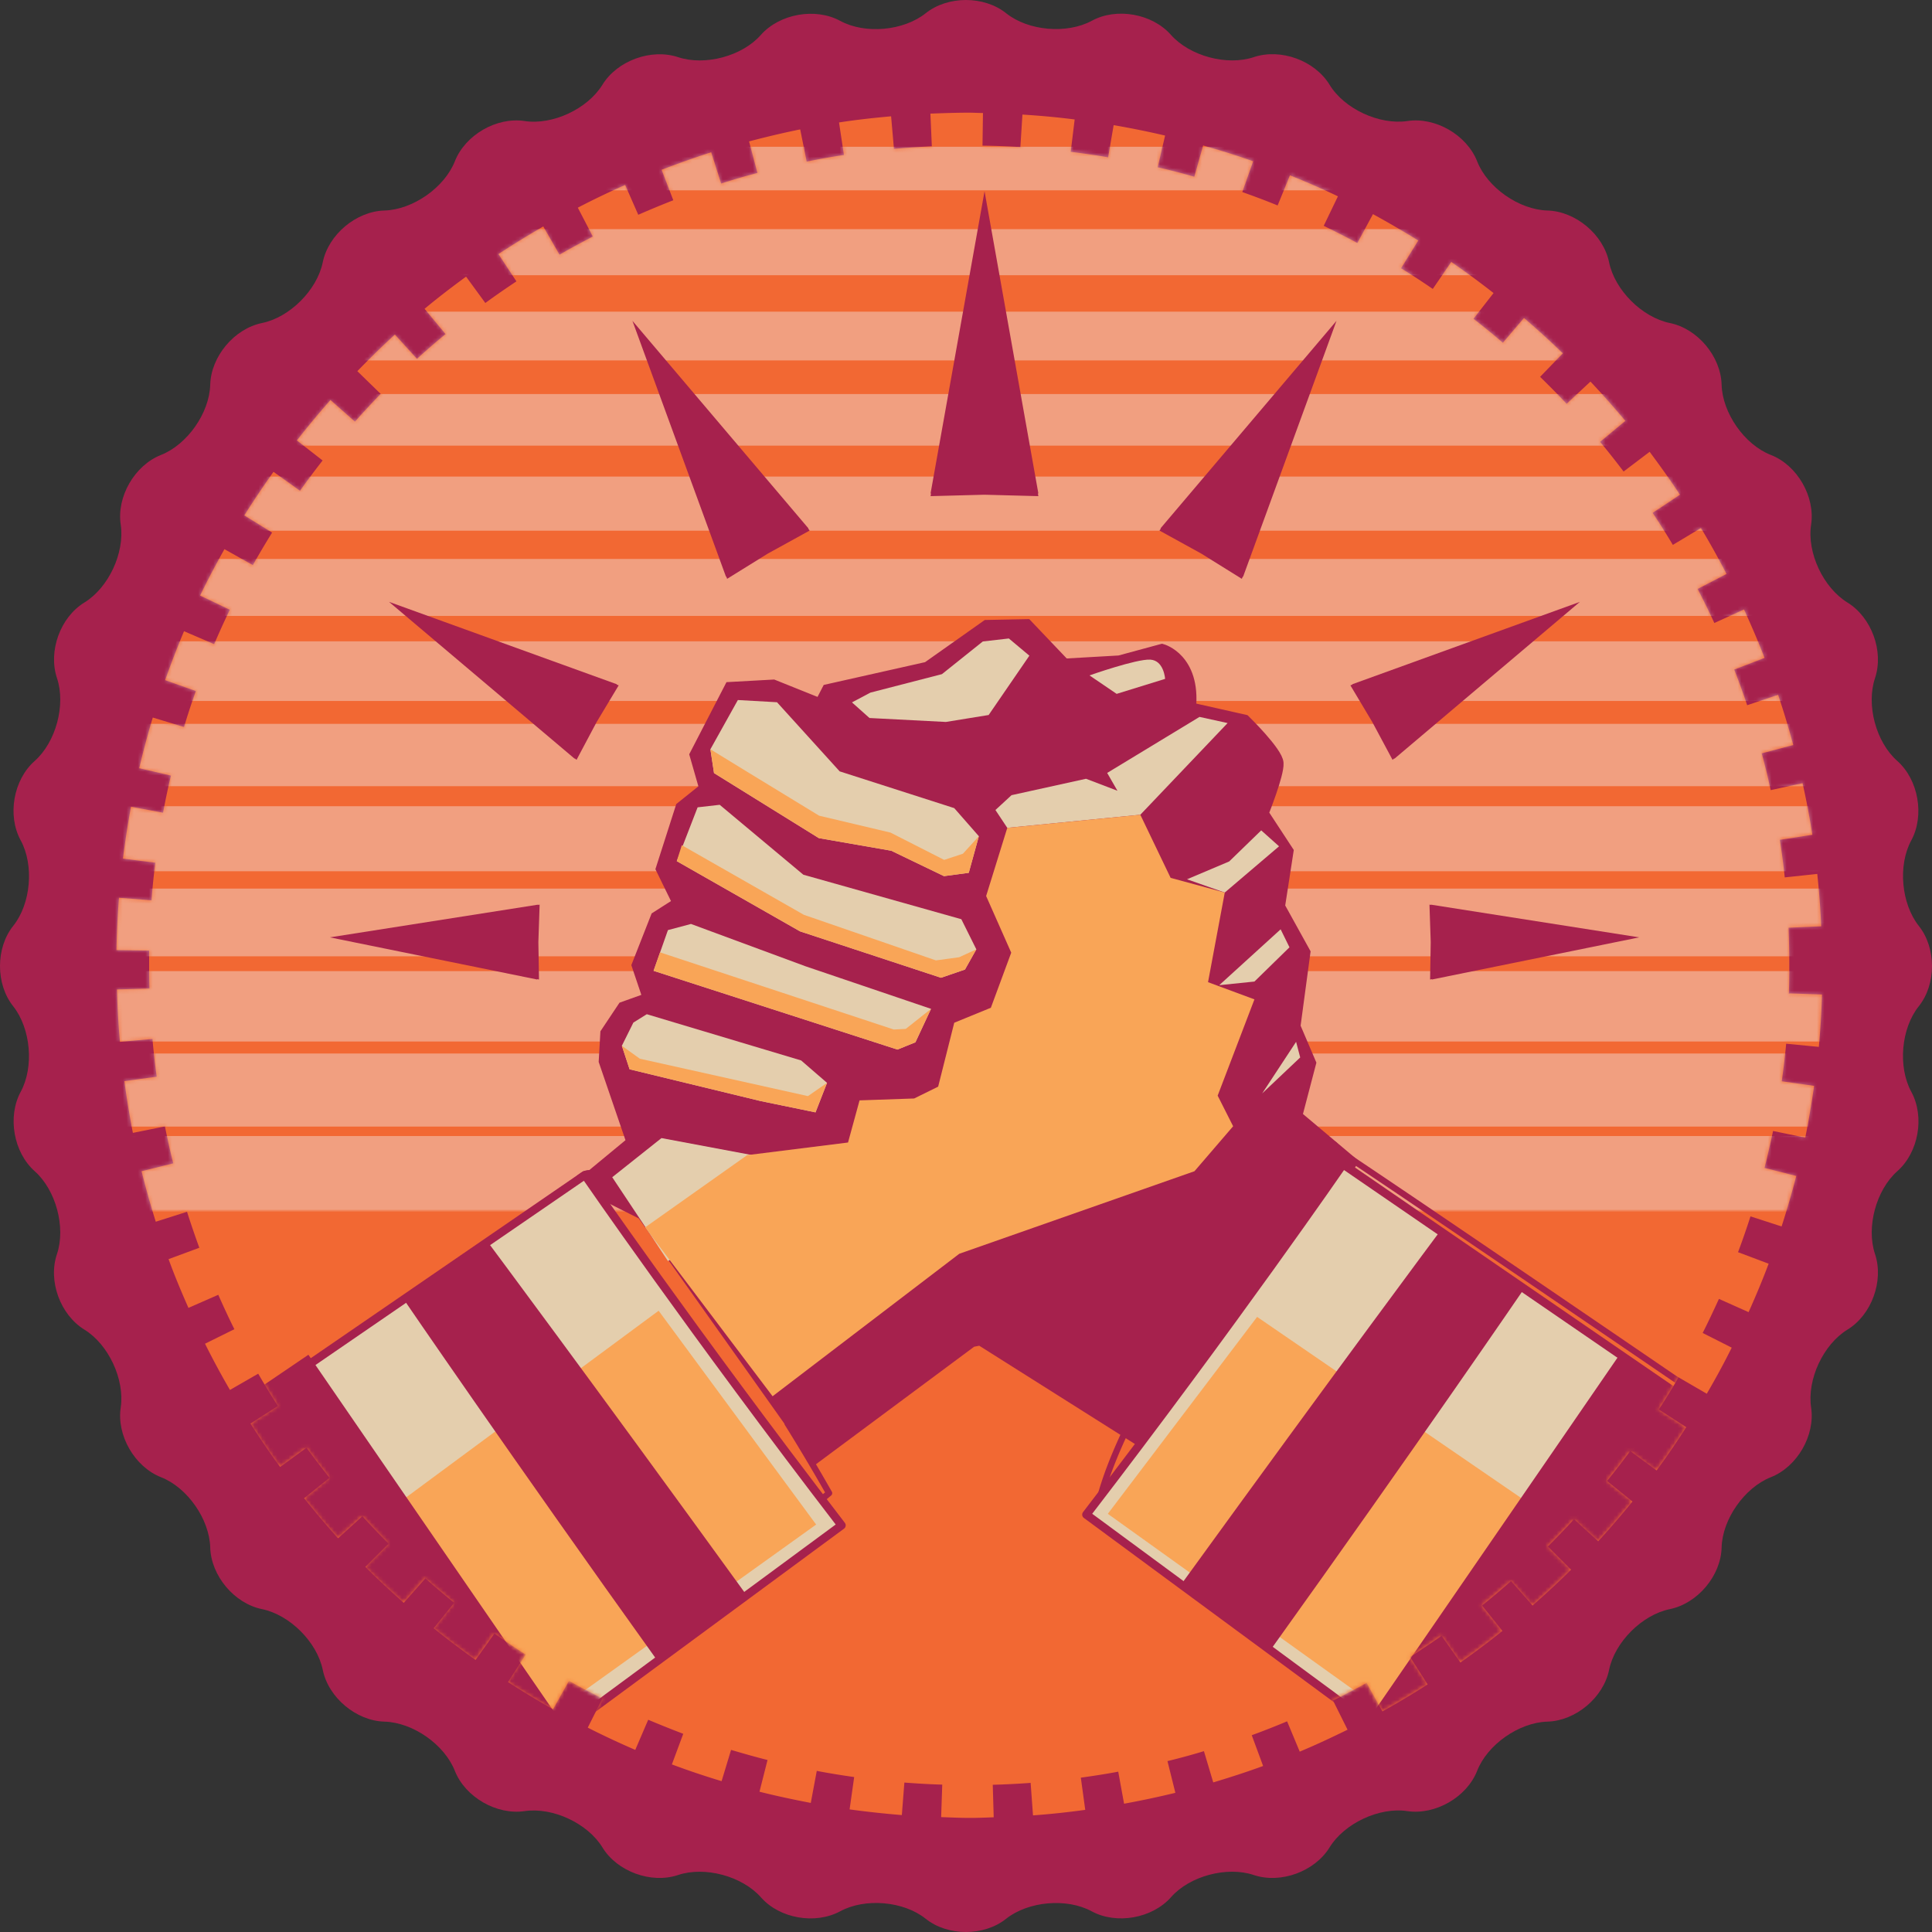
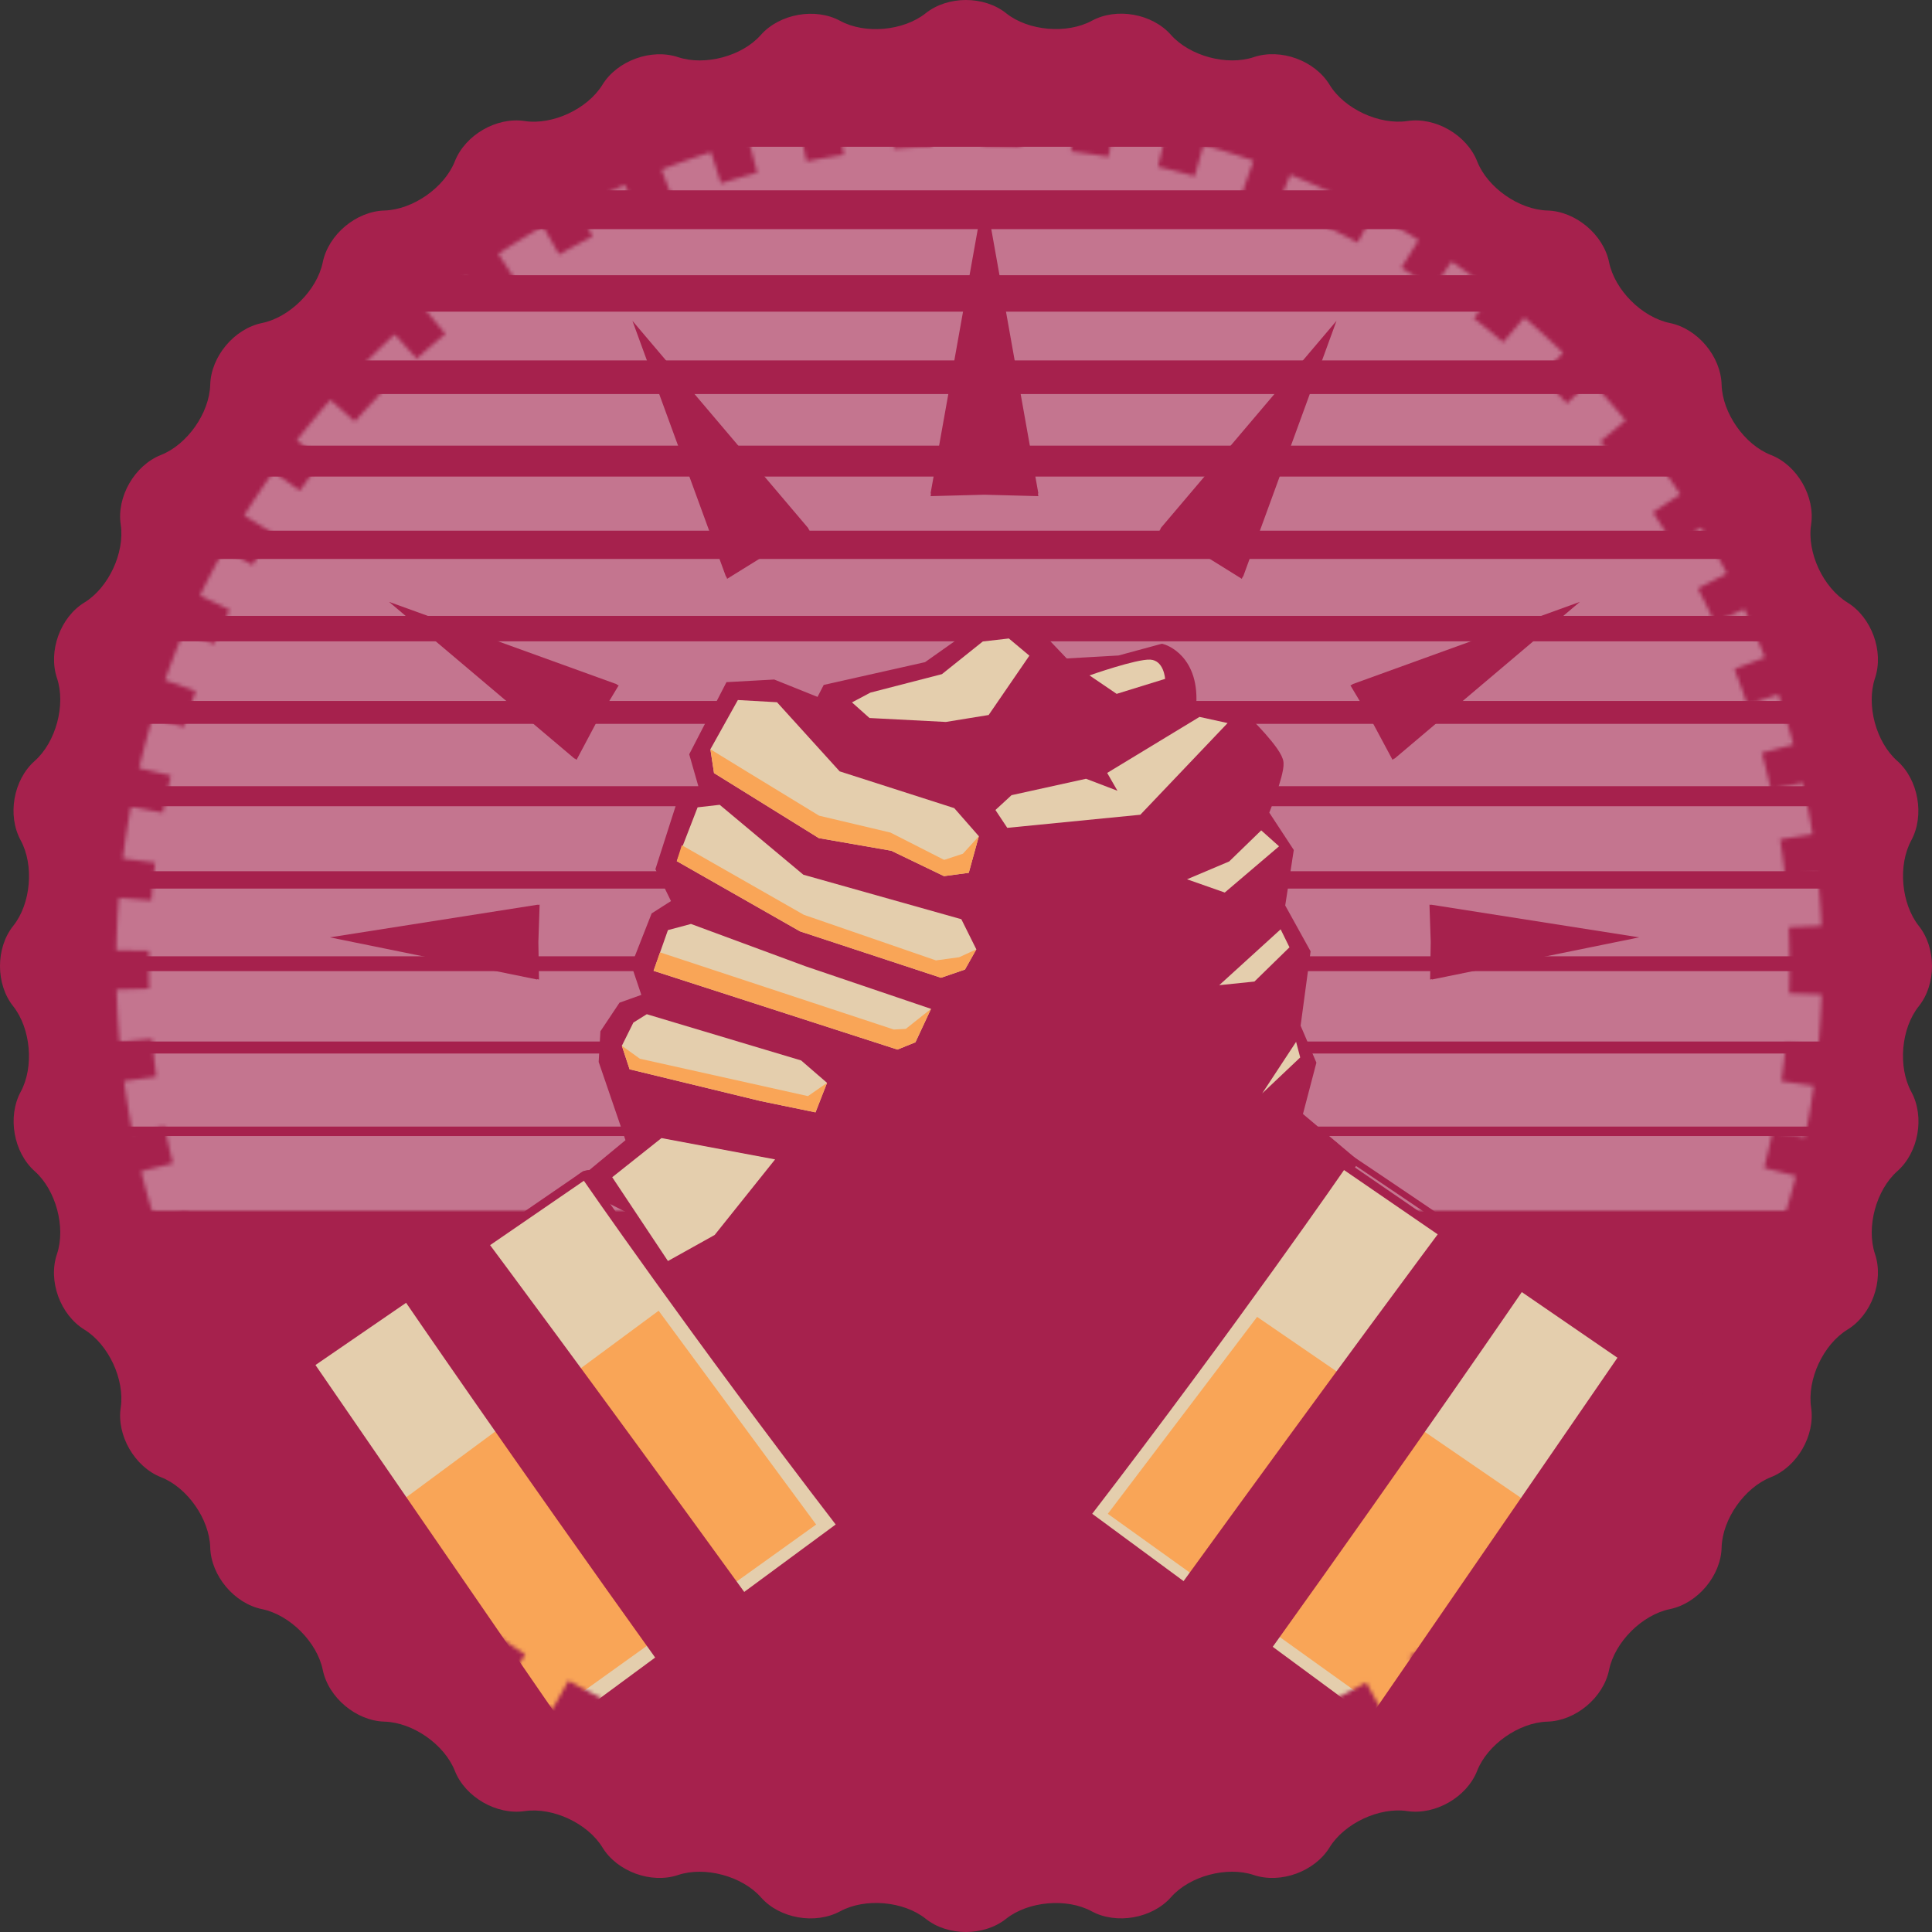
<svg xmlns="http://www.w3.org/2000/svg" width="512" height="512" fill="none">
  <rect width="100%" height="100%" fill="#333333" stroke="none" />
  <path fill="#A6214D" d="M245.564 9.284c5.731-4.559 15.1-4.559 20.872 0 5.73 4.558 15.685 5.436 22.126 1.965 6.441-3.513 15.685-1.882 20.537 3.597 4.852 5.478 14.514 8.07 21.457 5.729 6.943-2.342 15.769.878 19.617 7.151 3.806 6.231 12.882 10.497 20.118 9.368 7.236-1.088 15.393 3.596 18.069 10.413 2.677 6.817 10.875 12.546 18.195 12.755 7.32.209 14.514 6.231 15.978 13.424 1.464 7.193 8.533 14.26 15.727 15.724 7.194 1.464 13.217 8.615 13.384 15.975.209 7.319 5.94 15.516 12.757 18.192 6.818 2.677 11.503 10.79 10.415 18.066-1.087 7.235 3.137 16.31 9.369 20.116 6.233 3.847 9.453 12.629 7.111 19.613-2.342 6.942.251 16.603 5.772 21.454 5.479 4.851 7.11 14.093 3.597 20.533-3.513 6.44-2.635 16.394 1.924 22.123 4.559 5.729 4.559 15.097 0 20.868-4.559 5.729-5.437 15.682-1.924 22.123 3.513 6.44 1.882 15.682-3.597 20.533-5.479 4.851-8.073 14.512-5.772 21.454 2.342 6.942-.878 15.766-7.111 19.571-6.232 3.806-10.456 12.881-9.369 20.158 1.088 7.234-3.597 15.389-10.415 18.066-6.817 2.676-12.548 10.873-12.757 18.191-.167 7.319-6.19 14.512-13.384 15.976-7.194 1.463-14.263 8.531-15.727 15.724-1.464 7.193-8.658 13.215-15.978 13.382-7.32.209-15.518 5.939-18.195 12.755-2.676 6.817-10.833 11.501-18.069 10.413-7.236-1.087-16.312 3.137-20.118 9.41-3.848 6.231-12.674 9.451-19.617 7.151-6.943-2.342-16.605.251-21.457 5.729-4.852 5.479-14.096 7.11-20.537 3.639-6.441-3.513-16.396-2.635-22.126 1.923-5.73 4.559-15.141 4.559-20.872 0-5.73-4.558-15.685-5.436-22.126-1.923-6.441 3.512-15.685 1.881-20.537-3.639-4.852-5.478-14.514-8.071-21.457-5.729-6.943 2.342-15.769-.878-19.575-7.151-3.848-6.273-12.882-10.497-20.16-9.41-7.236 1.088-15.392-3.596-18.069-10.413-2.677-6.816-10.875-12.546-18.195-12.755-7.32-.209-14.514-6.231-15.978-13.382-1.464-7.193-8.532-14.261-15.727-15.724-7.194-1.464-13.217-8.657-13.426-15.976-.167-7.318-5.94-15.515-12.757-18.191-6.818-2.677-11.502-10.79-10.415-18.066 1.088-7.235-3.137-16.31-9.37-20.158-6.273-3.805-9.452-12.629-7.11-19.571 2.343-6.942-.25-16.603-5.772-21.454-5.479-4.851-7.11-14.093-3.639-20.533 3.514-6.441 2.636-16.394-1.924-22.123-4.559-5.729-4.559-15.097 0-20.868 4.56-5.729 5.438-15.683 1.924-22.123-3.513-6.44-1.882-15.682 3.64-20.533 5.479-4.851 8.072-14.512 5.771-21.454-2.342-6.942.879-15.766 7.11-19.613 6.233-3.806 10.458-12.881 9.37-20.116-1.087-7.235 3.597-15.389 10.415-18.066 6.818-2.676 12.548-10.873 12.757-18.192.21-7.318 6.232-14.511 13.426-15.975 7.195-1.463 14.263-8.53 15.727-15.724 1.464-7.193 8.658-13.215 15.978-13.424 7.32-.167 15.518-5.897 18.195-12.755 2.677-6.817 10.791-11.5 18.069-10.413 7.236 1.087 16.312-3.137 20.16-9.368 3.848-6.231 12.632-9.451 19.575-7.151 6.943 2.342 16.605-.251 21.457-5.73 4.852-5.478 14.096-7.109 20.537-3.596 6.441 3.513 16.396 2.635 22.126-1.965Z" />
  <path fill="#A6214D" d="M245.313 3.513c5.856-4.684 15.476-4.684 21.332 0s16.061 5.562 22.67 2.007c6.567-3.596 16.02-1.923 20.997 3.722 4.977 5.604 14.848 8.28 21.959 5.897 7.11-2.384 16.145.878 20.077 7.318 3.89 6.399 13.175 10.706 20.62 9.619 7.404-1.13 15.727 3.68 18.488 10.664 2.718 6.984 11.125 12.838 18.612 13.048 7.487.209 14.849 6.356 16.355 13.716 1.505 7.36 8.741 14.596 16.103 16.101 7.361 1.506 13.51 8.824 13.719 16.352.209 7.485 6.065 15.891 13.05 18.61 6.985 2.718 11.795 11.04 10.666 18.484-1.129 7.402 3.22 16.686 9.62 20.617 6.399 3.931 9.704 12.922 7.32 20.032-2.385 7.109.251 16.979 5.897 21.955 5.605 4.977 7.278 14.428 3.723 21.036-3.597 6.607-2.677 16.769 1.966 22.666 4.684 5.855 4.684 15.473 0 21.328-4.685 5.855-5.563 16.059-1.966 22.666 3.597 6.608 1.924 16.059-3.723 21.036-5.605 4.976-8.282 14.846-5.897 21.955 2.384 7.109-.921 16.143-7.32 20.032-6.4 3.931-10.708 13.173-9.62 20.617 1.129 7.402-3.681 15.724-10.666 18.484-6.985 2.76-12.841 11.124-13.05 18.61-.167 7.486-6.358 14.846-13.719 16.352-7.362 1.505-14.598 8.74-16.103 16.1-1.506 7.361-8.868 13.508-16.355 13.717-7.487.209-15.894 6.064-18.612 13.048-2.761 6.984-11.084 11.751-18.488 10.664-7.403-1.129-16.689 3.22-20.62 9.619-3.932 6.398-12.967 9.702-20.077 7.318-7.111-2.384-17.024.251-21.959 5.897-4.977 5.604-14.43 7.276-20.997 3.722-6.609-3.597-16.814-2.677-22.67 1.965-5.856 4.684-15.476 4.684-21.332 0-5.855-4.684-16.061-5.562-22.67-1.965-6.608 3.554-16.061 1.923-20.997-3.722-4.977-5.604-14.848-8.281-21.959-5.897-7.11 2.384-16.145-.92-20.035-7.318-3.931-6.399-13.175-10.706-20.62-9.619-7.404 1.087-15.727-3.68-18.488-10.664-2.76-6.984-11.125-12.839-18.654-13.048-7.487-.209-14.849-6.356-16.355-13.717-1.505-7.36-8.741-14.595-16.103-16.1-7.361-1.506-13.51-8.866-13.719-16.352-.209-7.486-6.065-15.891-13.05-18.61-6.985-2.76-11.795-11.082-10.666-18.484 1.088-7.402-3.22-16.686-9.62-20.617-6.4-3.931-9.703-12.923-7.278-20.032 2.384-7.109-.292-16.979-5.897-21.955-5.605-4.977-7.278-14.428-3.723-21.036 3.597-6.607 2.677-16.769-1.966-22.666-4.684-5.855-4.684-15.473 0-21.328 4.685-5.855 5.563-16.059 1.966-22.666-3.597-6.608-1.924-16.059 3.723-21.036 5.605-4.976 8.281-14.846 5.897-21.955-2.384-7.11.879-16.143 7.278-20.032 6.4-3.931 10.708-13.173 9.62-20.617-1.129-7.402 3.681-15.724 10.666-18.484 6.985-2.761 12.841-11.125 13.05-18.61.21-7.486 6.358-14.846 13.72-16.352 7.36-1.505 14.597-8.74 16.102-16.1 1.506-7.36 8.868-13.508 16.355-13.717 7.487-.21 15.894-6.064 18.654-13.048 2.761-6.984 11.043-11.793 18.488-10.664 7.403 1.129 16.689-3.22 20.62-9.619 3.932-6.398 12.925-9.66 20.035-7.318 7.111 2.384 17.024-.251 21.959-5.897 4.978-5.604 14.43-7.276 20.997-3.722 6.609 3.597 16.773 2.677 22.67-2.007Z" />
-   <path fill="#F26833" d="M474.063 263.382c.084-2.468.126-4.977.126-7.486 0-3.346-.084-6.733-.209-10.037l8.658-.376a218.863 218.863 0 0 0-1.046-13.884l-8.616.92c-.335-3.346-.795-6.691-1.297-9.953l8.616-1.339c-.711-4.6-1.589-9.158-2.593-13.675l-8.449 1.84a184.395 184.395 0 0 0-2.384-9.744l8.365-2.216a222.758 222.758 0 0 0-4.015-13.299l-8.198 2.76c-1.046-3.136-2.217-6.315-3.43-9.451l8.031-3.095c-1.673-4.349-3.513-8.615-5.437-12.838l-7.864 3.596c-1.38-3.011-2.886-6.022-4.433-9.033l7.654-3.973a215.224 215.224 0 0 0-6.776-12.169l-7.445 4.474a194.776 194.776 0 0 0-5.354-8.489l7.236-4.809c-2.552-3.89-5.27-7.653-8.031-11.375l-6.901 5.227c-2.008-2.635-4.099-5.311-6.232-7.862l6.692-5.562a241.35 241.35 0 0 0-9.244-10.413l-6.316 5.896c-2.3-2.467-4.684-4.851-7.027-7.15l6.024-6.232a241.751 241.751 0 0 0-10.29-9.368l-5.605 6.566a190.103 190.103 0 0 0-7.779-6.356l5.312-6.817c-3.639-2.844-7.362-5.604-11.21-8.239l-4.894 7.152a192.996 192.996 0 0 0-8.407-5.479l4.559-7.36a263.516 263.516 0 0 0-12.004-6.984l-4.141 7.653c-2.928-1.59-5.939-3.095-8.909-4.558l3.765-7.82a201.758 201.758 0 0 0-12.716-5.563l-3.262 7.988c-3.054-1.255-6.191-2.426-9.369-3.555l2.886-8.155c-4.35-1.547-8.784-2.927-13.259-4.182l-2.343 8.28a183.337 183.337 0 0 0-9.703-2.508l1.965-8.406a238.171 238.171 0 0 0-13.635-2.76l-1.464 8.53c-3.304-.585-6.65-1.045-9.913-1.463l1.046-8.573c-4.559-.585-9.202-1.004-13.845-1.296l-.544 8.615c-3.346-.21-6.734-.335-10.038-.377l.125-8.657c-1.213 0-2.426-.083-3.68-.083-3.43 0-6.86.125-10.248.25l.377 8.657c-3.305.168-6.693.377-10.039.67l-.753-8.615c-4.642.418-9.243.92-13.802 1.63l1.296 8.616a194.96 194.96 0 0 0-9.871 1.756l-1.715-8.531c-4.559.92-9.076 2.007-13.552 3.178l2.217 8.364a181.795 181.795 0 0 0-9.62 2.802l-2.635-8.28a232.268 232.268 0 0 0-13.134 4.642l3.096 8.07a254.383 254.383 0 0 0-9.286 3.848l-3.472-7.904a216.41 216.41 0 0 0-12.548 6.022l3.974 7.653c-2.97 1.548-5.939 3.137-8.825 4.81l-4.309-7.486c-4.015 2.342-7.989 4.767-11.878 7.318l4.768 7.235c-2.761 1.84-5.563 3.764-8.24 5.73l-5.103-6.984c-3.764 2.76-7.445 5.562-11 8.53l5.563 6.692a193.193 193.193 0 0 0-7.571 6.566l-5.856-6.44c-3.429 3.136-6.734 6.398-9.954 9.702l6.19 6.022a229.276 229.276 0 0 0-6.818 7.36l-6.483-5.729c-3.095 3.471-6.023 7.025-8.909 10.706l6.818 5.311c-2.05 2.634-4.1 5.353-5.981 8.029l-7.027-5.018a241.408 241.408 0 0 0-7.738 11.542l7.361 4.558a259.513 259.513 0 0 0-5.103 8.615l-7.529-4.224c-2.258 4.057-4.433 8.114-6.44 12.296l7.863 3.763a224.955 224.955 0 0 0-4.141 9.117l-7.99-3.429c-1.798 4.265-3.429 8.573-5.018 12.964l8.156 2.886a181.374 181.374 0 0 0-3.137 9.534l-8.282-2.509c-1.338 4.433-2.51 8.908-3.597 13.424l8.407 1.966c-.794 3.262-1.464 6.566-2.091 9.828l-8.49-1.59a247.963 247.963 0 0 0-2.134 13.759l8.575 1.087c-.419 3.304-.753 6.65-1.004 9.954l-8.617-.67a218.9 218.9 0 0 0-.669 13.885l8.658.125v3.764c0 2.091 0 4.182.084 6.273l-8.616.251c.125 4.642.376 9.284.794 13.884l8.617-.753c.292 3.304.669 6.65 1.129 9.995l-8.575 1.171c.628 4.6 1.38 9.2 2.26 13.717l8.49-1.715c.67 3.262 1.38 6.566 2.217 9.786l-8.407 2.091a234.087 234.087 0 0 0 3.764 13.383l8.282-2.635a233.981 233.981 0 0 0 3.262 9.535l-8.156 3.011c1.59 4.391 3.388 8.657 5.27 12.922l7.905-3.471c1.339 3.011 2.76 6.106 4.267 9.117l-7.78 3.847a214.922 214.922 0 0 0 6.608 12.253l7.487-4.307a222.79 222.79 0 0 0 5.229 8.573l-7.278 4.642c2.51 3.889 5.103 7.779 7.863 11.501l6.985-5.102a270.269 270.269 0 0 0 6.107 7.987l-6.734 5.395c2.928 3.638 5.898 7.193 8.993 10.622l6.441-5.855a229.028 229.028 0 0 0 6.943 7.277l-6.148 6.148c3.262 3.303 6.692 6.44 10.164 9.534l5.73-6.482a222.932 222.932 0 0 0 7.654 6.482l-5.437 6.733c3.597 2.928 7.319 5.688 11.084 8.406l5.019-7.026a190.537 190.537 0 0 0 8.282 5.604l-4.685 7.277c3.89 2.509 7.863 4.935 11.921 7.193l4.224-7.528c2.886 1.631 5.856 3.179 8.867 4.684l-3.89 7.737a229.873 229.873 0 0 0 12.59 5.896l3.43-7.987a286.628 286.628 0 0 0 9.286 3.722l-3.012 8.113a211.815 211.815 0 0 0 13.175 4.433l2.51-8.281c3.263.962 6.483 1.882 9.662 2.677l-2.133 8.406c4.475 1.129 9.034 2.091 13.594 2.969l1.589-8.489c3.262.627 6.609 1.17 9.913 1.631l-1.213 8.573c4.559.627 9.202 1.129 13.844 1.505l.67-8.615c3.304.251 6.692.46 10.038.544l-.293 8.615c2.51.083 5.02.209 7.571.209 2.133 0 4.266-.084 6.358-.167l-.251-8.615c3.304-.084 6.65-.251 10.038-.502l.627 8.615c4.643-.335 9.286-.837 13.845-1.464l-1.171-8.531c3.304-.46 6.609-.962 9.913-1.589l1.547 8.489a236.138 236.138 0 0 0 13.594-2.886l-2.091-8.405a172.36 172.36 0 0 0 9.662-2.635l2.468 8.28c4.475-1.338 8.867-2.76 13.217-4.349l-3.012-8.155a216.01 216.01 0 0 0 9.369-3.68l3.346 8.03c4.309-1.799 8.491-3.764 12.674-5.813l-3.848-7.737c2.97-1.464 5.939-3.053 8.909-4.684l4.183 7.569a231.623 231.623 0 0 0 11.962-7.151l-4.643-7.276a267.42 267.42 0 0 0 8.366-5.604l4.977 7.067a220.133 220.133 0 0 0 11.126-8.364l-5.396-6.733a209.283 209.283 0 0 0 7.696-6.482l5.689 6.482c3.471-3.052 6.901-6.189 10.206-9.493l-6.149-6.147a225.143 225.143 0 0 0 6.943-7.235l6.4 5.855a241.242 241.242 0 0 0 9.076-10.539l-6.734-5.436a236.758 236.758 0 0 0 6.149-7.946l6.985 5.144c2.76-3.722 5.353-7.57 7.863-11.459l-7.278-4.684a166.761 166.761 0 0 0 5.228-8.531l7.487 4.349c2.343-4.015 4.56-8.071 6.609-12.211l-7.696-3.889c1.506-2.97 2.928-6.023 4.308-9.034l7.863 3.513c1.883-4.223 3.681-8.489 5.312-12.838l-8.114-3.053c1.171-3.095 2.259-6.273 3.304-9.493l8.24 2.676a234.675 234.675 0 0 0 3.89-13.382l-8.407-2.133a305.144 305.144 0 0 0 2.259-9.786l8.532 1.757c.92-4.517 1.673-9.117 2.343-13.717l-8.575-1.213c.46-3.262.878-6.649 1.171-9.953l8.658.836c.419-4.6.711-9.2.837-13.884l-8.616-.293-.168.126Z" />
  <mask id="a" width="457" height="458" x="27" y="27" maskUnits="userSpaceOnUse" style="mask-type:luminance">
    <path fill="#fff" d="M27.145 255.895c0 126.422 102.099 228.922 228.081 228.922 125.982 0 228.081-102.5 228.081-228.922 0-126.421-102.141-228.88-228.123-228.88-125.981 0-228.08 102.501-228.08 228.922" />
  </mask>
  <g fill="#E4CEAD" mask="url(#a)">
    <path d="M461.557 372.572s-19.909 40.649-29.404 57.795c-9.495 17.146-26.267 40.021-32.583 58.088 0 0 20.871 15.556 28.777 21.286 0 0 12.673-24.465 20.244-37.763 7.612-13.341 24.05-50.812 24.05-50.812l6.023-38.097-17.065-10.497h-.042ZM40.948 357.183s52.116 88.407 52.41 122.03l-21.834 17.774-29.404-85.731-1.172-54.115v.042Z" />
  </g>
  <mask id="b" width="453" height="453" x="30" y="29" maskUnits="userSpaceOnUse" style="mask-type:luminance">
    <path fill="#fff" d="m246.568 30.11.377 8.658c-3.305.167-6.693.376-10.039.669l-.795-8.615c-4.642.418-9.243.92-13.802 1.63l1.296 8.574a194.96 194.96 0 0 0-9.871 1.756l-1.715-8.53c-4.559.92-9.076 2.006-13.552 3.177l2.217 8.364c-3.22.837-6.483 1.799-9.62 2.802l-2.635-8.28a232.468 232.468 0 0 0-13.134 4.642l3.096 8.071a227.573 227.573 0 0 0-9.286 3.848l-3.513-7.904a216.097 216.097 0 0 0-12.548 6.022l3.973 7.653a297.656 297.656 0 0 0-8.825 4.809l-4.308-7.486c-4.016 2.342-7.989 4.768-11.837 7.319l4.768 7.235c-2.761 1.84-5.563 3.763-8.24 5.729l-5.103-6.984c-3.764 2.76-7.445 5.562-11 8.531l5.563 6.691a194.011 194.011 0 0 0-7.571 6.566l-5.856-6.44c-3.429 3.136-6.734 6.398-9.954 9.702l6.19 6.022c-2.3 2.384-4.6 4.851-6.818 7.36l-6.483-5.729c-3.053 3.471-6.023 7.068-8.909 10.706l6.818 5.311a222.445 222.445 0 0 0-5.981 8.029l-7.027-4.976a241.408 241.408 0 0 0-7.738 11.542l7.361 4.559a258.274 258.274 0 0 0-5.102 8.614l-7.53-4.223c-2.258 4.056-4.433 8.113-6.44 12.295l7.863 3.763a196.882 196.882 0 0 0-4.141 9.117l-7.989-3.429c-1.799 4.266-3.43 8.573-5.02 12.964l8.157 2.886c-1.087 3.136-2.175 6.314-3.137 9.535l-8.282-2.51c-1.338 4.433-2.51 8.908-3.597 13.425l8.407 1.965a255.964 255.964 0 0 0-2.09 9.828l-8.492-1.589a241.724 241.724 0 0 0-2.133 13.758l8.575 1.088a197.01 197.01 0 0 0-1.004 9.995l-8.617-.67a218.826 218.826 0 0 0-.669 13.885l8.617.125v3.764c0 2.091 0 4.182.083 6.273l-8.616.251c.125 4.642.376 9.284.795 13.884l8.616-.795c.293 3.304.67 6.65 1.13 9.995l-8.575 1.171c.627 4.6 1.38 9.201 2.258 13.717l8.491-1.714c.67 3.261 1.38 6.565 2.175 9.785l-8.407 2.091a233.693 233.693 0 0 0 3.764 13.383l8.282-2.635a233.307 233.307 0 0 0 3.263 9.535l-8.157 2.969c1.59 4.391 3.388 8.657 5.27 12.923l7.906-3.472c1.338 3.011 2.76 6.106 4.266 9.117l-7.738 3.848c2.05 4.182 4.267 8.238 6.609 12.253L68.345 364a222.79 222.79 0 0 0 5.228 8.573l-7.278 4.642c2.51 3.931 5.103 7.779 7.864 11.501l6.985-5.102c1.924 2.676 4.015 5.353 6.106 7.987l-6.734 5.395a218.657 218.657 0 0 0 8.993 10.622l6.441-5.854c2.259 2.467 4.601 4.934 6.902 7.276l-6.149 6.148c3.263 3.304 6.692 6.44 10.164 9.535l5.73-6.482a224.1 224.1 0 0 0 7.655 6.482l-5.438 6.733c3.597 2.927 7.32 5.687 11.084 8.406l5.019-7.026a223.415 223.415 0 0 0 8.282 5.604l-4.685 7.276a243.678 243.678 0 0 0 11.921 7.193l4.225-7.527a162.355 162.355 0 0 0 8.867 4.684l-3.89 7.694a229.54 229.54 0 0 0 12.59 5.897l3.43-7.988a285.216 285.216 0 0 0 9.285 3.722l-3.011 8.113a211.594 211.594 0 0 0 13.175 4.433l2.51-8.28a186.162 186.162 0 0 0 9.661 2.676l-2.133 8.406c4.476 1.129 9.035 2.091 13.594 2.969l1.589-8.489c3.263.627 6.609 1.171 9.913 1.631l-1.213 8.573c4.559.627 9.202 1.129 13.845 1.506l.669-8.615c3.305.251 6.692.46 10.039.543l-.293 8.615c2.509.084 5.019.209 7.57.209 2.134 0 4.225-.083 6.358-.167l-.251-8.615c3.304-.083 6.692-.251 10.039-.502l.627 8.615c4.643-.334 9.285-.836 13.845-1.422l-1.172-8.531c3.305-.46 6.651-.962 9.913-1.589l1.548 8.489a237.166 237.166 0 0 0 13.594-2.885l-2.092-8.406a172.126 172.126 0 0 0 9.662-2.635l2.468 8.281c4.475-1.339 8.867-2.76 13.217-4.35l-3.011-8.154a217.326 217.326 0 0 0 9.369-3.681l3.346 8.03c4.308-1.798 8.491-3.764 12.673-5.813l-3.848-7.779c2.97-1.463 5.94-3.052 8.909-4.683l4.183 7.569a231.65 231.65 0 0 0 11.963-7.151l-4.643-7.277a263.911 263.911 0 0 0 8.365-5.604l4.977 7.068c3.807-2.677 7.529-5.437 11.126-8.364l-5.395-6.733a263.42 263.42 0 0 0 7.696-6.44l5.688 6.482c3.472-3.053 6.902-6.19 10.206-9.493l-6.149-6.148a223.065 223.065 0 0 0 6.944-7.235l6.399 5.855a240.678 240.678 0 0 0 9.077-10.539l-6.735-5.436a285.086 285.086 0 0 0 6.149-7.904l6.985 5.144c2.761-3.722 5.354-7.57 7.863-11.459l-7.236-4.684a166.784 166.784 0 0 0 5.229-8.531l7.487 4.349a229.64 229.64 0 0 0 6.65-12.211l-7.738-3.889c1.506-2.97 2.928-6.022 4.308-9.033l7.864 3.512c1.882-4.223 3.681-8.489 5.312-12.838l-8.115-3.053c1.172-3.095 2.259-6.273 3.305-9.493l8.24 2.676a234.669 234.669 0 0 0 3.889-13.382l-8.407-2.133a305.144 305.144 0 0 0 2.259-9.786l8.533 1.757c.92-4.517 1.673-9.117 2.342-13.717l-8.575-1.213c.46-3.304.879-6.649 1.172-9.953l8.616.836c.418-4.6.711-9.2.878-13.884l-8.616-.293c.084-2.467.125-4.976.125-7.485 0-3.346-.083-6.733-.209-10.037l8.658-.376a218.948 218.948 0 0 0-1.045-13.885l-8.617.92c-.334-3.345-.794-6.649-1.296-9.953l8.574-1.338c-.711-4.6-1.589-9.158-2.593-13.675l-8.449 1.84a194.827 194.827 0 0 0-2.384-9.744l8.365-2.216a222.758 222.758 0 0 0-4.015-13.299l-8.198 2.76c-1.046-3.137-2.175-6.315-3.43-9.451l8.073-3.095c-1.674-4.349-3.514-8.615-5.438-12.839l-7.863 3.597c-1.381-3.011-2.886-6.022-4.434-9.033l7.654-3.973a214.628 214.628 0 0 0-6.776-12.17l-7.445 4.475a193.23 193.23 0 0 0-5.354-8.489l7.236-4.81a277.706 277.706 0 0 0-8.03-11.375l-6.902 5.228c-2.007-2.635-4.099-5.311-6.232-7.862l6.692-5.562a240.655 240.655 0 0 0-9.243-10.413l-6.316 5.896c-2.301-2.467-4.685-4.851-7.027-7.151l6.023-6.231a241.796 241.796 0 0 0-10.289-9.368l-5.605 6.566a190.983 190.983 0 0 0-7.78-6.357l5.312-6.816c-3.639-2.844-7.361-5.604-11.209-8.239l-4.894 7.151a193.603 193.603 0 0 0-8.407-5.478l4.559-7.36a263.966 263.966 0 0 0-12.004-6.984l-4.141 7.653c-2.928-1.59-5.94-3.095-8.909-4.559l3.764-7.82c-4.141-2.007-8.407-3.847-12.715-5.604l-3.263 8.03c-3.053-1.255-6.19-2.426-9.369-3.555l2.886-8.155c-4.35-1.547-8.783-2.927-13.259-4.182l-2.342 8.28c-3.179-.92-6.483-1.756-9.704-2.509l1.966-8.406c-4.475-1.045-9.035-2.007-13.636-2.76l-1.463 8.532a283.966 283.966 0 0 0-9.913-1.464l1.045-8.573c-4.601-.544-9.202-1.004-13.844-1.297l-.544 8.657c-3.346-.209-6.734-.334-10.038-.376l.125-8.657c-1.213 0-2.426-.084-3.681-.084-3.43 0-6.859.126-10.247.251" />
  </mask>
  <g mask="url(#b)">
    <g opacity=".4" style="mix-blend-mode:overlay">
      <mask id="c" width="521" height="305" x="-8" y="17" maskUnits="userSpaceOnUse" style="mask-type:luminance">
        <path fill="#fff" d="M512.167 17.063H-7.194v304.071h519.361V17.062Z" />
      </mask>
      <g mask="url(#c)">
        <mask id="d" width="521" height="305" x="-8" y="17" maskUnits="userSpaceOnUse" style="mask-type:luminance">
          <path fill="#fff" d="M512.167 17.063H-7.194v304.071h519.361V17.062Z" />
        </mask>
        <g fill="#F1F2F2" mask="url(#d)">
          <path d="M512.167 301.062H-7.194v20.073h519.361v-20.073ZM512.167 279.19H-7.194v19.363h519.361V279.19ZM512.167 257.359H-7.194v18.652h519.361v-18.652ZM512.167 235.487H-7.194v17.941h519.361v-17.941ZM512.167 213.657H-7.194v17.23h519.361v-17.23ZM512.167 191.828H-7.194v16.519h519.361v-16.519ZM512.167 169.956H-7.194v15.808h519.361v-15.808ZM512.167 148.125H-7.194v15.097h519.361v-15.097ZM512.167 126.297H-7.194v14.344h519.361v-14.344ZM512.167 104.425H-7.194V118.1h519.361v-13.675ZM512.167 82.594H-7.194v12.922h519.361V82.594ZM512.167 60.723H-7.194v12.211h519.361V60.723ZM512.167 38.894H-7.194v11.542h519.361V38.894Z" />
        </g>
      </g>
    </g>
    <path stroke="#A6214D" stroke-linecap="round" stroke-linejoin="round" stroke-width="1.66" d="M290.904 399.756s1.506-10.078 11.503-28.604l-39.359-24.883-13.803.794-40.53 30.153a539.213 539.213 0 0 1 11 18.484s-14.723 12.253-35.343 29.441l-10.833 9.284c-.042-.042-.126-.125-.126-.167-23.297 19.446-51.321 42.823-74.033 61.935l.586.878-24.552 20.157-.335-.501c-11.126 9.409-18.153 15.473-18.153 15.724l-4.475-12.003-2.97 2.468-8.867-34.209-18.153-48.636-20.37-29.692 7.362-5.144-.377-1.004 49.188-32.368 4.601 6.524 11.586-5.353 44.337-29.191 28.024-22.164s-12.005 12.086-12.13 5.813l16.145-12.63s5.605-6.9 6.567-2.467l11.753-9.702-8.951-21.496.418-7.36 4.518-6.775 6.776-2.425-2.97-8.824 4.977-12.672 5.898-3.764-4.476-9.158 5.187-16.184 6.316-5.061-2.552-8.907 9.16-17.732 11.377-.627 12.506 5.018 1.966-3.805 26.435-5.939 15.685-11.082 10.582-.209 9.954 10.455 14.64-.837 11.251-3.052s8.7 2.342 7.403 15.473l14.472 3.262s8.533 8.322 8.742 11.249c.168 2.928-3.973 13.299-3.973 13.299l6.608 10.079-2.258 14.637 6.734 12.169-2.635 19.614 4.141 9.702-3.681 14.051 9.704 8.155a6.9 6.9 0 0 0 .543-.585s-.167.251-.418.669c.251-.418 101.262 68.626 101.262 68.626v-.167l48.603 21.412s-7.152 68.919-44.043 116.259l-38.272-25.092.167-.335-130.039-84.978Zm0 0a6446.041 6446.041 0 0 0 16.815-25.259l.125.084c-5.354 8.029-11 16.477-16.94 25.175Zm-114.772-75.15 8.7 9.87 8.909 16.769c-6.441-10.454-12.422-19.362-17.609-26.639Z" />
    <path fill="#A6214D" d="m26.644 378.596 65.165 109.149-25.681 18.736L-1.046 395.7l27.69-17.104Z" />
    <path fill="#A6214D" stroke="#A6214D" stroke-miterlimit="10" stroke-width="3.22" d="m154.382 313.649 13.259-10.956-7.361-21.496.418-7.36 4.517-6.775 6.776-2.425-2.97-8.824 4.978-12.672 5.897-3.764-4.475-9.158 5.186-16.184 6.316-5.061-2.551-8.907 9.16-17.732 11.377-.627 12.506 5.018 1.966-3.805 26.434-5.939L261.5 165.9l10.582-.209 9.955 10.455 14.639-.837 11.252-3.052s8.7 2.342 7.403 15.473l14.472 3.262s8.575 8.364 8.742 11.249c.209 2.928-3.974 13.299-3.974 13.299l6.609 10.079-2.259 14.637 6.734 12.169-2.635 19.614 4.141 9.702-3.681 14.051 14.556 12.254-48.728 78.119-49.481-31.239-2.342.46-41.367 30.737-45.758-64.486-15.894-7.988h-.084Z" />
    <path fill="#E4CEAD" d="M445.872 517.814 287.893 401.388c39.15-50.937 68.01-92.84 68.01-92.84l144.135 98.946" />
    <path stroke="#A6214D" stroke-linecap="round" stroke-linejoin="round" stroke-width="2.2" d="M445.872 517.814 287.893 401.388c39.15-50.937 68.01-92.84 68.01-92.84l144.135 98.946" />
    <path fill="#F9A557" d="m293.581 401.178 129.914 93.091 37.56-57.544-127.906-87.738-39.568 52.191Z" />
    <path fill="#A6214D" d="M336.746 437.185c38.565-53.822 67.174-95.684 67.174-95.684l-22.419-15.055s-26.978 36.174-68.01 92.798l23.214 17.941h.041ZM362.804 455.502c38.188-55.453 66.379-96.479 66.379-96.479l22.796 15.474s-27.522 42.238-65.961 98.109l-23.214-17.104Z" />
    <path fill="#E4CEAD" d="M65.04 520.656 223.02 404.23c-39.15-50.936-68.01-92.84-68.01-92.84L10.875 410.336" />
    <path stroke="#A6214D" stroke-linecap="round" stroke-linejoin="round" stroke-width="2.2" d="M65.04 520.656 223.02 404.23c-39.15-50.936-68.01-92.84-68.01-92.84L10.875 410.336" />
    <path fill="#F9A557" d="M216.286 404.022 86.372 497.113l-36.515-57.586 124.686-92.171 41.743 56.666Z" />
    <path fill="#A6214D" d="M174.166 440.029c-38.564-53.822-67.173-95.683-67.173-95.683l22.377-15.055s26.978 36.174 68.01 92.798l-23.214 17.94ZM148.108 455.502c-38.188-55.453-66.379-96.479-66.379-96.479l-22.795 15.474s27.522 42.238 65.96 98.109l23.214-17.104ZM412.745 493.85s21.206-35.17 61.653-102.667l25.64 16.268s-11.001 68.417-50.485 113.582l-36.808-27.225v.042Z" />
    <path fill="#E4CEAD" d="m266.938 219.387-3.137-4.726 4.266-3.931 19.742-4.349 8.324 3.178-2.719-4.725 24.469-14.846 7.445 1.631-23.13 24.297-35.26 3.471ZM288.729 178.99l7.195 4.892 12.84-3.972s-.292-4.893-3.931-5.102c-3.681-.21-16.104 4.182-16.104 4.182ZM334.237 220.056l-8.491 8.239-11.168 4.725 9.997 3.513 14.388-12.253-4.726-4.224ZM341.724 251.045l-9.286 9.075-9.327.962 16.27-14.804 2.343 4.767ZM343.48 276.095l1.088 4.14-10.08 9.535 8.992-13.675ZM175.296 301.605l-13.05 10.371 14.764 22.207 12.381-6.901 16.02-20.031-30.115-5.646Z" />
-     <path fill="#F9A557" d="m266.938 219.387 35.26-3.471 8.03 16.727 14.347 3.89-4.434 23.753 12.297 4.559-9.745 25.51 4.099 8.113-10.248 11.919-62.322 21.871-49.481 37.764-33.796-44.748 27.062-19.153 26.728-3.346 3.053-11.166 14.472-.501 6.358-3.137 4.266-16.937 9.704-3.973 5.395-14.595-6.65-15.013 5.605-18.066Z" />
    <path fill="#E4CEAD" d="m205.913 186.1 16.605 18.317 30.366 9.744 6.525 7.444-2.677 9.702-6.567.878-13.97-6.733-19.198-3.345-27.773-17.23-.962-6.315 7.278-13.048 10.373.586ZM260.455 169.997l-10.834 8.657-18.947 4.893-4.894 2.593 4.643 4.14 20.244 1.045 11.335-1.84 10.791-15.724-5.437-4.558-6.901.794ZM184.874 213.95l-5.521 14.261 32.666 18.61 37.352 12.295 6.357-2.175 3.012-5.353-3.974-7.987-41.868-11.794-22.168-18.526-5.856.669ZM183.117 244.856l-6.107 1.631-3.806 10.79 64.622 20.868 4.769-1.924 4.14-8.865-33.294-11.292-30.324-11.208ZM171.406 268.776l-3.556 2.216-3.053 6.148 2.049 6.231 34.675 8.406 14.597 3.011 3.054-7.82-6.86-5.939-40.906-12.253Z" />
    <path fill="#F9A557" d="m259.409 221.603-2.677 9.702-6.567.879-13.97-6.733-19.198-3.346-27.773-17.23-.962-6.314 9.62 5.896 19.198 11.71 18.906 4.474 14.221 7.235 4.977-1.631 4.225-4.642ZM179.353 228.211l32.666 18.61 37.352 12.295 6.357-2.175 3.012-5.353-4.559 2.091-6.149.837-35.009-12.086-32.332-18.443-1.338 4.224ZM173.204 257.276l64.622 20.868 4.769-1.923 4.14-8.866-6.692 5.311-3.179.167-61.945-20.45-1.715 4.893ZM164.797 277.14l2.049 6.231 34.675 8.406 14.597 3.011 3.054-7.821-5.061 3.513-44.546-9.911-4.768-3.429Z" />
  </g>
  <path fill="#A6214D" d="M275.052 130.771h.125l-14.262-80.085-14.305 80.085h.125l-.125.711 14.263-.376 14.304.376-.125-.711ZM307.635 140.097l-.084-.084 46.637-54.993-24.761 67.832-.084-.042-.251.585-10.749-6.691-11.084-6.105.376-.502ZM358.413 181.415l-.042-.084 60.314-21.83-49.147 41.569-.041-.083-.46.376-5.354-9.995-5.814-9.744.544-.209ZM379.284 239.795v-.042l55.128 8.657-54.919 11.166v-.084l-.502.084.168-9.911-.335-9.912.46.042ZM214.194 140.097l.042-.084-46.637-54.993 24.804 67.832.083-.042.209.585 10.792-6.691 11.084-6.105-.377-.502ZM163.417 181.415l.042-.084-60.356-21.83 49.188 41.569.042-.083.46.376 5.312-9.995 5.855-9.744-.543-.209ZM142.503 239.795v-.042l-55.085 8.657 54.918 11.166v-.084l.502.084-.167-9.911.334-9.912-.502.042Z" />
</svg>